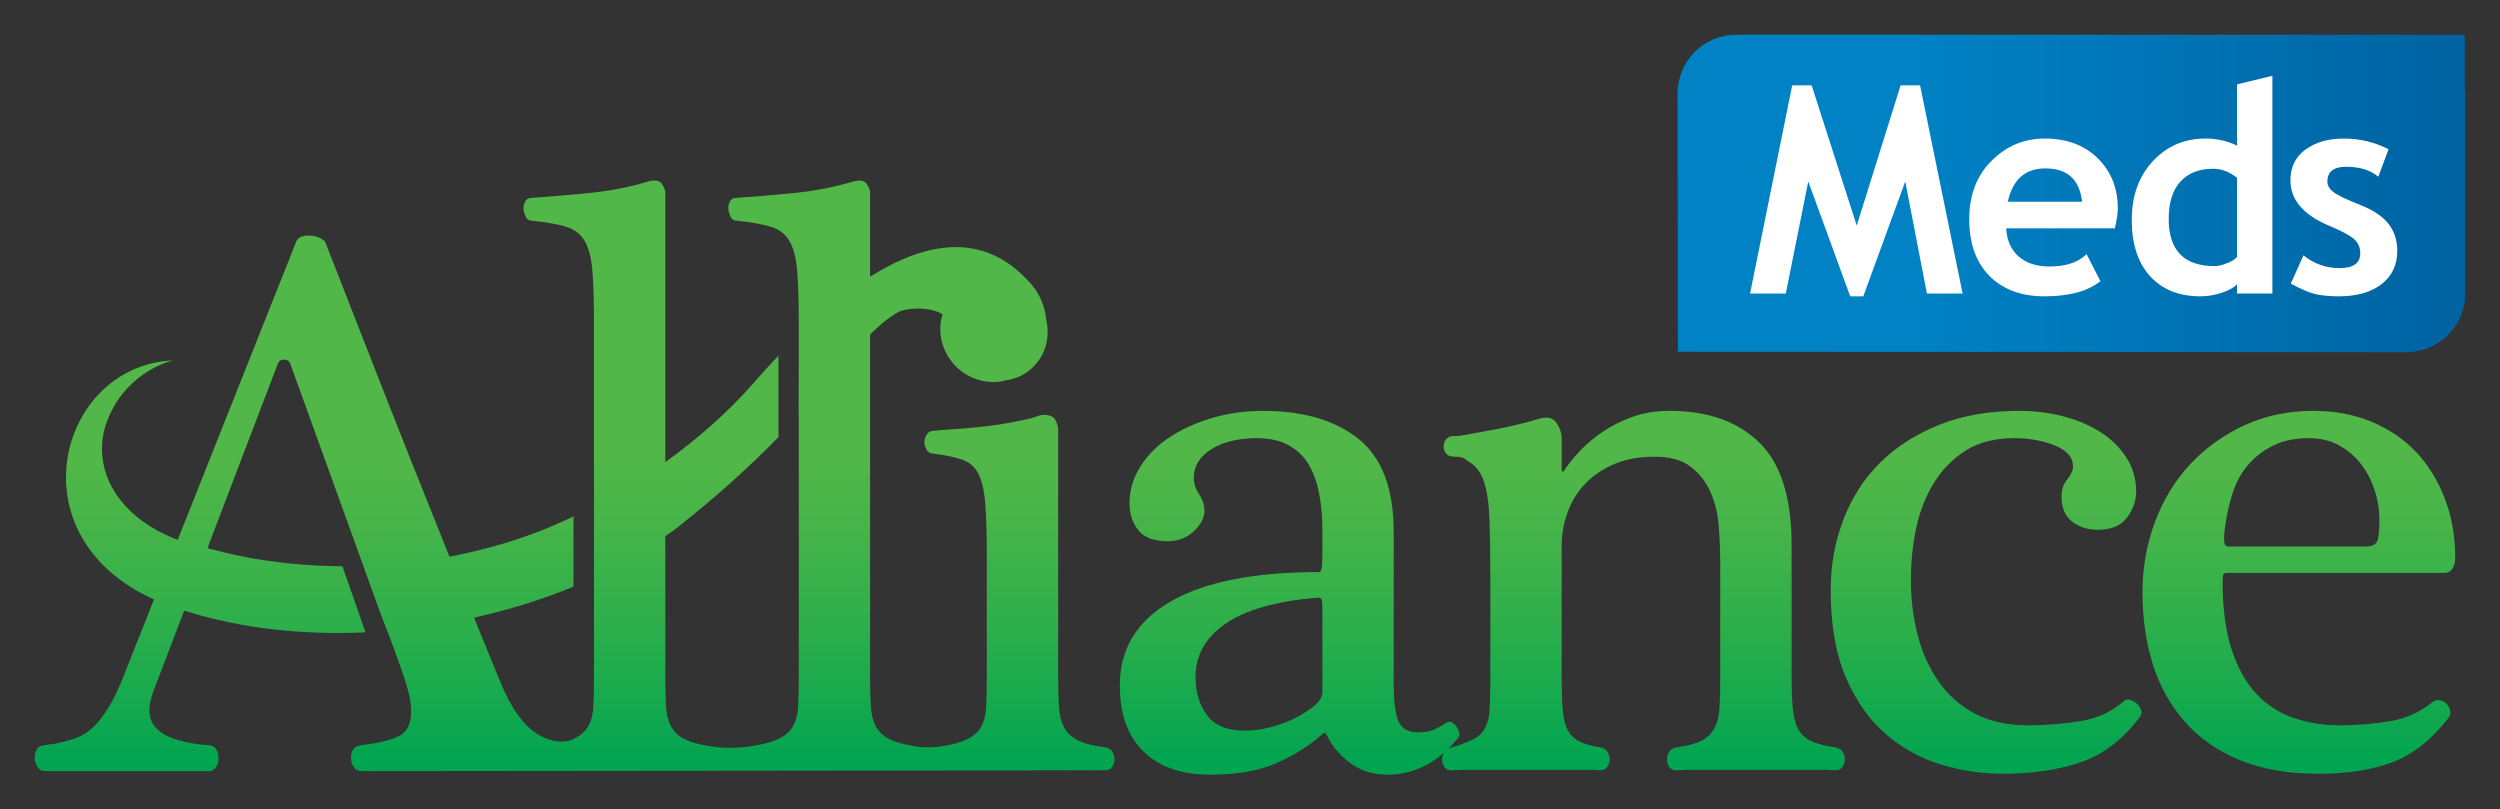
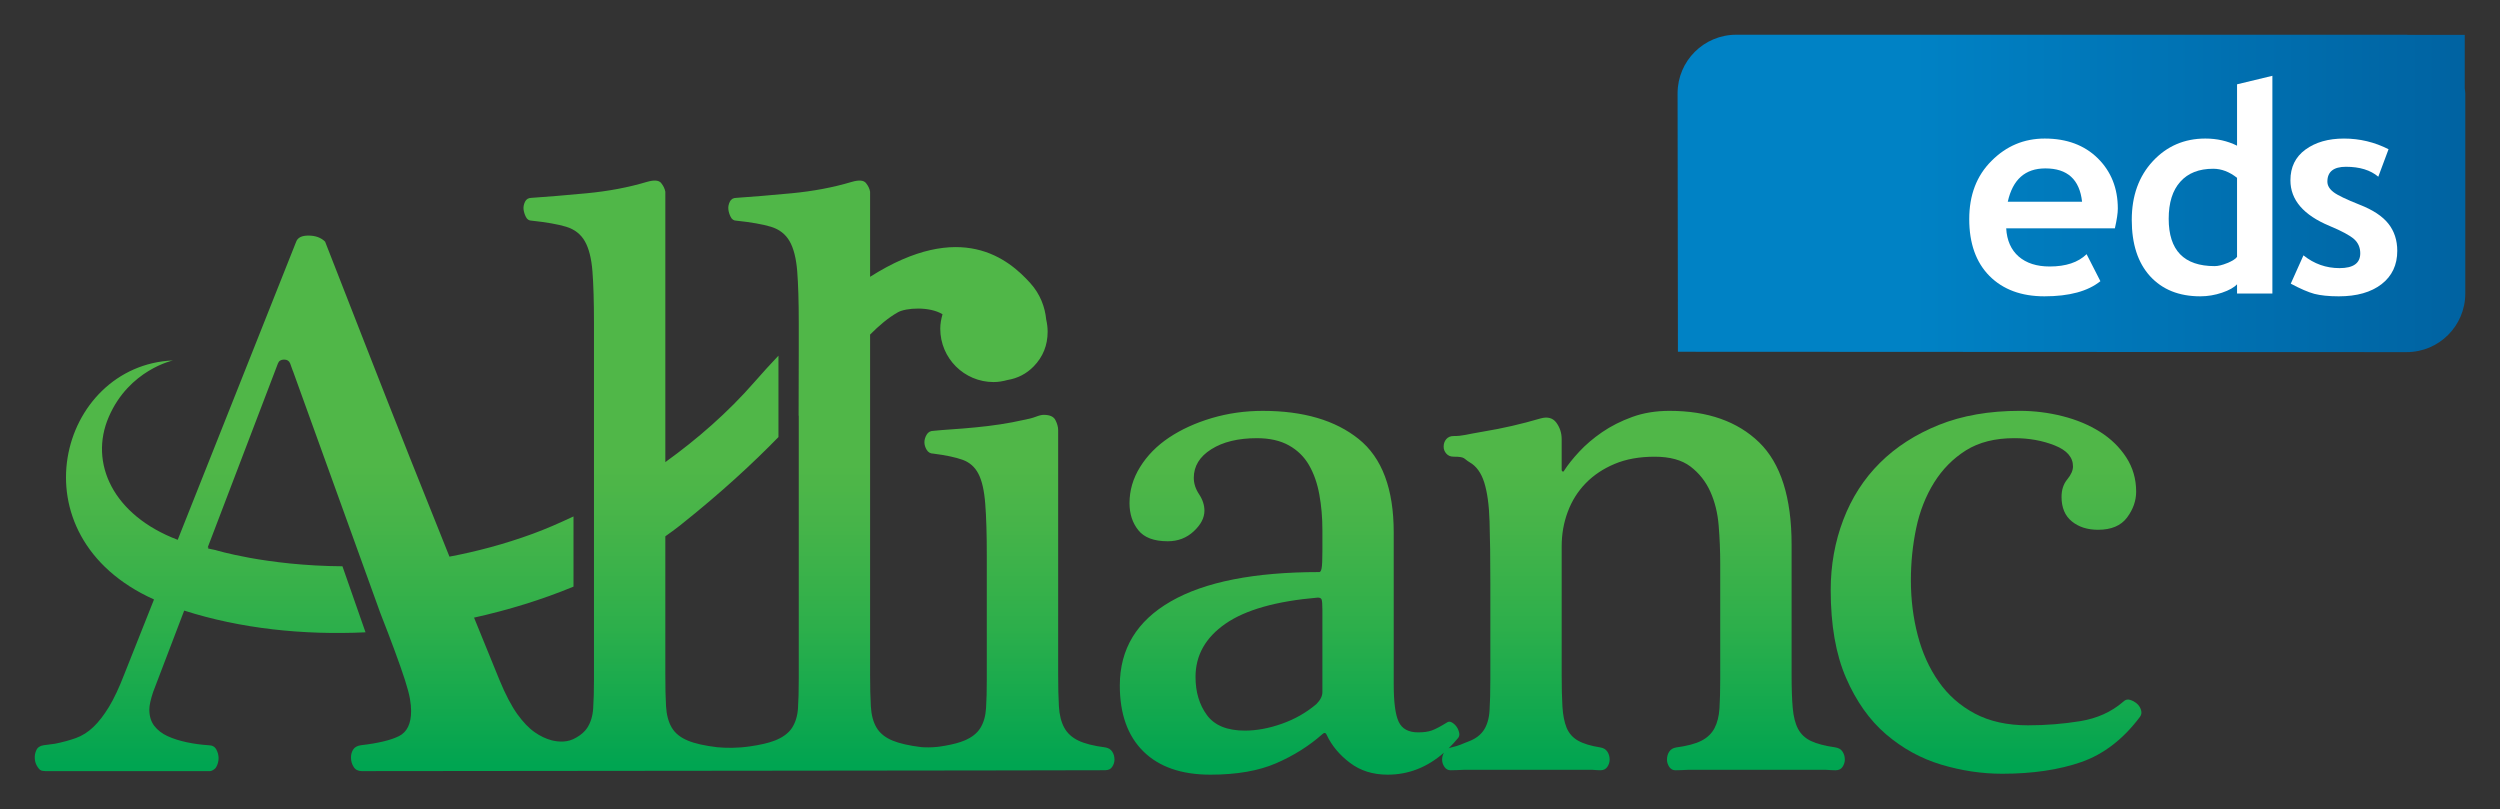
<svg xmlns="http://www.w3.org/2000/svg" xmlns:xlink="http://www.w3.org/1999/xlink" id="alliance-logo" version="1.1" viewBox="0 0 518.4 167.832">
  <rect x="0" y="0" width="518.4" height="167.832" fill="#333333" stroke="none" />
  <defs>
    <style>
      .st0 {
        fill: url(#linear-gradient2);
      }

      .st1 {
        fill: #fff;
      }

      .st2 {
        fill: url(#linear-gradient1);
      }

      .st3 {
        fill: url(#linear-gradient4);
      }

      .st4 {
        fill: url(#linear-gradient3);
      }

      .st5 {
        fill: url(#linear-gradient);
      }
    </style>
    <linearGradient id="linear-gradient" x1="-544.705" y1="-41.5" x2="-413.055" y2="-41.5" gradientTransform="translate(941.177 81.608)" gradientUnits="userSpaceOnUse">
      <stop offset="0" stop-color="#0082c5" />
      <stop offset="1" stop-color="#005e9c" />
    </linearGradient>
    <linearGradient id="linear-gradient1" x1="-529.342" y1="14.709" x2="-529.342" y2="77.114" gradientTransform="translate(941.177 81.608)" gradientUnits="userSpaceOnUse">
      <stop offset="0" stop-color="#50b748" />
      <stop offset=".202" stop-color="#46b449" />
      <stop offset=".537" stop-color="#2daf4b" />
      <stop offset=".962" stop-color="#04a550" />
      <stop offset="1" stop-color="#00a551" />
    </linearGradient>
    <linearGradient id="linear-gradient2" x1="-464.487" y1="14.709" x2="-464.487" y2="77.114" xlink:href="#linear-gradient1" />
    <linearGradient id="linear-gradient3" x1="-633.803" y1="14.706" x2="-633.803" y2="77.108" xlink:href="#linear-gradient1" />
    <linearGradient id="linear-gradient4" x1="-822.029" y1="14.712" x2="-822.029" y2="77.117" xlink:href="#linear-gradient1" />
  </defs>
  <g id="logo">
    <g id="meds">
      <path class="st5" d="M511.092,18.369V7.227h-11.818c-.088,0-.158-.027-.244-.027l-139.002.002c-6.728,0-12.165,5.441-12.165,12.15l.07,53.589,151.098.075c6.723,0,12.17-5.439,12.17-12.165V19.353c0-.337-.072-.654-.108-.983Z" />
      <g>
-         <path class="st1" d="M406.967,60.864h-7.409l-4.484-23.233-8.7,23.814h-2.717l-8.695-23.814-4.657,23.233h-7.41l8.735-43.165h4.036l9.344,29.08,9.096-29.08h4.041l8.82,43.165Z" />
        <path class="st1" d="M438.538,47.348h-22.533c.139,2.502,1.004,4.456,2.587,5.844,1.594,1.375,3.735,2.068,6.425,2.068,3.358,0,5.907-.846,7.66-2.553l2.86,5.601c-2.593,2.086-6.451,3.137-11.604,3.137-4.806,0-8.598-1.414-11.397-4.222-2.796-2.828-4.194-6.753-4.194-11.792,0-4.977,1.525-8.997,4.618-12.069,3.066-3.088,6.745-4.632,11.038-4.632,4.567,0,8.239,1.373,11.007,4.098,2.762,2.738,4.146,6.204,4.146,10.431,0,.908-.199,2.277-.61,4.09ZM416.331,41.833h15.409c-.513-4.621-3.048-6.913-7.611-6.913-4.185,0-6.769,2.292-7.798,6.913Z" />
        <path class="st1" d="M463.873,60.864v-1.912c-.616.655-1.651,1.245-3.11,1.739-1.456.495-2.964.753-4.517.753-4.407,0-7.87-1.401-10.412-4.18-2.532-2.791-3.792-6.674-3.792-11.671,0-4.976,1.454-9.024,4.358-12.16,2.898-3.129,6.541-4.705,10.904-4.705,2.409,0,4.591.5,6.57,1.48v-12.724l7.327-1.766v45.145h-7.327ZM463.873,36.87c-1.593-1.247-3.227-1.877-4.946-1.877-2.956,0-5.227.899-6.819,2.692-1.612,1.792-2.407,4.35-2.407,7.69,0,6.537,3.166,9.806,9.533,9.806.706,0,1.58-.209,2.597-.625,1.042-.423,1.724-.848,2.043-1.287v-16.399Z" />
        <path class="st1" d="M475.014,58.818l2.632-5.87c2.202,1.768,4.695,2.65,7.476,2.65,2.882,0,4.301-1.031,4.301-3.076,0-1.191-.427-2.168-1.28-2.942-.871-.759-2.549-1.673-5.037-2.71-5.442-2.255-8.164-5.41-8.164-9.478,0-2.727,1.028-4.847,3.112-6.375,2.093-1.525,4.745-2.286,7.993-2.286,3.277,0,6.346.74,9.241,2.214l-2.125,5.7c-1.615-1.366-3.839-2.062-6.714-2.062-2.555,0-3.844,1.03-3.844,3.073,0,.797.414,1.525,1.266,2.179.838.645,2.647,1.51,5.411,2.609,2.769,1.077,4.764,2.398,5.986,3.955,1.219,1.551,1.829,3.422,1.829,5.621,0,2.918-1.089,5.228-3.255,6.905-2.187,1.683-5.138,2.521-8.875,2.521-2.108,0-3.787-.188-5.061-.513-1.27-.344-2.904-1.051-4.894-2.114Z" />
      </g>
    </g>
    <g id="alliance">
      <path class="st2" d="M443.112,145.906c-.426-.368-.9-.631-1.427-.786-.523-.168-.997-.029-1.416.392-2.422,2.103-5.394,3.446-8.918,4.027-3.523.571-7.123.863-10.81.863-4.317,0-7.993-.817-11.047-2.441-3.051-1.628-5.55-3.83-7.49-6.618-1.948-2.783-3.398-5.984-4.341-9.602-.948-3.626-1.422-7.438-1.422-11.421,0-3.681.366-7.276,1.099-10.795.738-3.517,1.979-6.666,3.71-9.451,1.737-2.783,3.95-5.014,6.624-6.698,2.689-1.679,6.024-2.519,10.029-2.519,3.047,0,5.835.502,8.362,1.506,2.525,1,3.792,2.451,3.792,4.35,0,.846-.406,1.745-1.185,2.688-.791.957-1.189,2.167-1.189,3.642,0,2.221.713,3.915,2.132,5.071,1.42,1.161,3.236,1.741,5.444,1.741,2.735,0,4.738-.847,6.003-2.529,1.253-1.685,1.894-3.476,1.894-5.375,0-2.633-.692-5.01-2.06-7.115-1.369-2.102-3.178-3.872-5.444-5.296-2.259-1.421-4.832-2.499-7.728-3.235-2.893-.735-5.866-1.112-8.92-1.112-6.308,0-11.893.972-16.736,2.91-4.838,1.946-8.921,4.57-12.241,7.873-3.327,3.304-5.861,7.245-7.6,11.81-1.739,4.566-2.611,9.419-2.611,14.562,0,7.24,1.054,13.303,3.165,18.181,2.117,4.887,4.884,8.793,8.309,11.734,3.437,2.936,7.252,5.031,11.461,6.295,4.209,1.255,8.412,1.886,12.63,1.886,6.31,0,11.783-.816,16.411-2.428,4.622-1.619,8.675-4.737,12.141-9.352.319-.42.395-.895.237-1.418-.154-.524-.438-.971-.86-1.342Z" />
-       <path class="st0" d="M461.803,118.805h44.937c1.571,0,2.369-1.107,2.369-3.318,0-4.309-.715-8.332-2.132-12.061-1.432-3.737-3.399-6.95-5.918-9.633-2.526-2.683-5.599-4.784-9.234-6.309-3.624-1.524-7.644-2.289-12.058-2.289-5.27,0-10.052,1.001-14.365,2.995-4.312,1.989-8.039,4.667-11.197,8.026-3.154,3.358-5.6,7.35-7.333,11.969-1.739,4.614-2.602,9.492-2.602,14.637,0,5.356.702,10.304,2.126,14.875,1.428,4.569,3.649,8.554,6.655,11.972,3.009,3.406,6.798,6.051,11.38,7.943,4.573,1.889,10.03,2.834,16.339,2.834,6.206,0,11.411-.838,15.627-2.509,4.209-1.673,7.986-4.716,11.352-9.118.316-.414.426-.891.323-1.412-.105-.524-.34-.999-.715-1.422-.366-.419-.845-.686-1.422-.792-.573-.102-1.126.056-1.653.472-2.419,2.004-5.313,3.293-8.687,3.874-3.362.571-6.832.863-10.401.863-3.481,0-6.717-.521-9.709-1.572-2.996-1.046-5.585-2.756-7.741-5.11-2.156-2.356-3.83-5.42-5.043-9.197-1.208-3.772-1.818-8.38-1.818-13.834,0-.52.029-.967.07-1.337.06-.364.338-.546.85-.546ZM461.43,109.051c.321-2.43.845-4.743,1.581-6.958.728-2.211,1.806-4.141,3.219-5.777,1.423-1.633,3.158-2.953,5.2-3.954,2.042-1.003,4.484-1.506,7.321-1.506,2.313,0,4.354.475,6.146,1.425,1.784.95,3.303,2.222,4.563,3.803,1.257,1.58,2.231,3.399,2.906,5.454.685,2.057,1.032,4.188,1.032,6.404,0,1.482-.11,2.747-.311,3.797-.211,1.06-1.056,1.585-2.52,1.585h-28.581c-.481,0-.74-.396-.792-1.185-.046-.791.038-1.825.237-3.088Z" />
      <path class="st4" d="M380.654,154.99c-2.206-.313-3.917-.763-5.133-1.339-1.203-.576-2.103-1.416-2.68-2.518-.581-1.101-.941-2.545-1.101-4.33-.16-1.787-.235-4.099-.235-6.936v-26.94c0-9.768-2.249-16.837-6.723-21.196-4.484-4.349-10.683-6.536-18.583-6.536-2.852,0-5.43.423-7.748,1.268-2.32.844-4.404,1.894-6.251,3.162-1.837,1.267-3.415,2.615-4.734,4.038-1.323,1.429-2.348,2.712-3.093,3.875-.087.214-.197.285-.333.234-.144-.054-.213-.183-.213-.396v-6.324c0-1.267-.366-2.397-1.1-3.403-.735-.998-1.837-1.294-3.306-.873-3.983,1.169-7.902,2.064-11.732,2.694-3.836.637-4.29.948-6.286.948-.63,0-1.128.213-1.499.634-.369.423-.551.948-.551,1.581,0,.535.182,1.003.551,1.425.371.425.869.638,1.499.638,2.525,0,2.005.396,3.371,1.179,1.367.791,2.369,2.18,2.999,4.177.623,1.989,1.004,4.692,1.102,8.1.108,3.417.161,7.69.161,12.834v19.841c0,2.628-.054,4.774-.161,6.452-.097,1.679-.496,3.042-1.181,4.095-.687,1.044-1.739,1.835-3.159,2.364-1.419.525-1.752.821-3.601,1.252-.22.035-.4.127-.572.207.642-.638,1.282-1.312,1.897-2.061.314-.32.423-.718.314-1.194-.105-.474-.283-.893-.548-1.263-.266-.364-.582-.658-.954-.871-.356-.212-.706-.212-1.025,0-1.358.846-2.415,1.397-3.15,1.66-.738.265-1.687.394-2.845.394-1.996,0-3.339-.736-4.025-2.21-.685-1.464-1.025-4.038-1.025-7.72v-31.517c0-9.039-2.42-15.496-7.267-19.382-4.838-3.887-11.469-5.838-19.888-5.838-3.689,0-7.22.505-10.59,1.499-3.363,1.001-6.31,2.352-8.835,4.033-2.527,1.692-4.529,3.718-6.004,6.096-1.476,2.363-2.204,4.87-2.204,7.504,0,2.212.603,4.083,1.825,5.611,1.21,1.525,3.244,2.295,6.106,2.295,2.12,0,3.914-.687,5.39-2.067,1.477-1.368,2.216-2.789,2.216-4.272,0-1.159-.371-2.293-1.103-3.398-.742-1.113-1.104-2.25-1.104-3.403,0-2.425,1.2-4.408,3.629-5.937,2.419-1.53,5.572-2.298,9.464-2.298,2.625,0,4.839.5,6.628,1.496,1.788.998,3.183,2.369,4.181,4.105 1,1.737,1.708,3.763,2.128,6.076.426,2.311.64,4.778.64,7.411v4.256c0,1.894-.058,3.107-.164,3.632-.105.528-.266.789-.476.789-13.474,0-23.736,2.022-30.792,6.078-7.056,4.053-10.577,9.866-10.577,17.446,0,5.896,1.63,10.455,4.891,13.67,3.255,3.203,7.883,4.816,13.881,4.816,5.468,0,10.017-.794,13.648-2.37,3.634-1.573,6.808-3.577,9.548-5.997.421-.416.738-.369.944.153,1.052,2.214,2.656,4.138,4.815,5.759,2.156,1.637,4.757,2.455,7.809,2.455,4.336,0,8.228-1.533,11.671-4.558-.232.425-.374.901-.374,1.439,0,.527.153,1.024.477,1.498.316.465.735.704,1.262.704.875,0,1.807-.049,2.726-.088h26.734c.666.055,1.238.088,1.643.088.63,0,1.106-.239,1.421-.704.316-.474.474-.971.474-1.498,0-.626-.158-1.184-.474-1.653-.315-.474-.791-.763-1.421-.87-1.996-.313-3.552-.784-4.657-1.413-1.108-.627-1.887-1.527-2.371-2.675-.469-1.156-.757-2.624-.867-4.409-.105-1.785-.156-3.988-.156-6.614v-26.601c0-2.521.421-4.912,1.269-7.17.837-2.252,2.077-4.22,3.709-5.902,1.636-1.684,3.636-3.018,6.008-4.015,2.371-1.001,5.142-1.494,8.302-1.494,3.154,0,5.636.68,7.425,2.042,1.796,1.368,3.161,3.098,4.111,5.202.946,2.096,1.528,4.455,1.734,7.08.218,2.628.318,5.246.318,7.874v23.933c0,2.414-.052,4.43-.153,6.058-.112,1.626-.452,2.995-1.026,4.091-.582,1.107-1.475,1.973-2.685,2.6-1.209.629-2.97,1.101-5.28,1.413-.641.108-1.113.396-1.43.87-.31.469-.466,1.027-.466,1.653,0,.527.156,1.024.466,1.498.317.465.738.704,1.267.704.759,0,1.621-.033,2.532-.088h28.754c.765.055,1.454.088,1.972.088.632,0,1.104-.239,1.415-.704.311-.474.475-.979.475-1.501,0-.63-.164-1.18-.475-1.65-.311-.474-.783-.765-1.415-.87ZM274.213,143.508c0,.833-.425,1.674-1.261,2.504-2.101,1.777-4.496,3.139-7.166,4.075-2.68.946-5.229,1.414-7.642,1.414-3.677,0-6.3-1.075-7.873-3.216-1.572-2.139-2.367-4.777-2.367-7.917,0-4.492,2.072-8.172,6.225-11.044,4.146-2.868,10.528-4.678,19.136-5.407.417,0,.678.133.783.395s.164.962.164,2.11v17.085Z" />
      <path class="st3" d="M229.205,154.984c-2.423-.311-4.288-.784-5.606-1.421-1.312-.633-2.295-1.524-2.92-2.682-.63-1.157-1.001-2.631-1.106-4.42-.104-1.78-.154-3.999-.154-6.631v-50.656c0-.625-.19-1.311-.559-2.048-.359-.736-1.18-1.105-2.428-1.105-.426,0-.972.133-1.656.397-.682.265-1.602.496-2.755.708-1.367.313-2.913.607-4.644.87-1.737.259-3.435.472-5.124.627-1.687.164-3.284.297-4.812.398-1.518.099-2.812.207-3.87.315-.625,0-1.098.26-1.414.788-.316.527-.472,1.056-.472,1.578,0,.529.156,1.053.472,1.576.316.527.789.788,1.414.788,2.525.322,4.534.746,6.004,1.266,1.474.527,2.577,1.494,3.311,2.917.738,1.422,1.209,3.501,1.415,6.237.22,2.738.321,6.367.321,10.888v25.407c0,2.42-.048,4.441-.156,6.075-.101,1.635-.496,3-1.183,4.109-.688,1.099-1.785,1.965-3.316,2.598-1.042.437-2.398.789-4.008,1.073-.351.072-.687.117-1.027.164-.177.024-.359.047-.541.072-1.268.135-2.422.122-3.363.053-2.513-.314-4.515-.762-5.96-1.361-1.523-.633-2.619-1.524-3.308-2.682-.688-1.157-1.078-2.631-1.182-4.42-.105-1.78-.157-3.999-.157-6.631v-70.454c1.887-1.894,3.727-3.461,5.756-4.618,1.655-.942,6.551-1.261,9.265.402-.274.96-.469,1.952-.469,3,0,6.109,4.953,11.061,11.064,11.061,1.001,0,1.952-.176,2.872-.426,2.112-.349,3.929-1.28,5.431-2.817,1.935-1.979,2.898-4.387,2.898-7.21,0-.884-.12-1.717-.3-2.527-.253-2.596-1.245-5.253-3.273-7.512-4.505-5.012-14.375-13.301-33.242-1.333v-17.638c-.104-.63-.394-1.233-.863-1.808-.474-.585-1.446-.665-2.913-.244-3.883,1.162-8.055,1.948-12.523,2.37-4.469.423-8.276.736-11.437.949-.637,0-1.081.261-1.344.786-.259.524-.369,1.054-.311,1.585.052.522.212,1.048.477,1.57.257.528.651.79,1.178.79,3.045.321,5.447.741,7.177,1.263,1.738.531,3.023,1.531,3.87,3.004.836,1.47,1.366,3.547,1.577,6.23.213,2.679.321,6.288.321,10.811v5.622l-.033,13.523c.011-.008.017-.019.033-.033v54.604c0,2.42-.055,4.441-.16,6.075-.11,1.635-.536,3-1.262,4.109-.741,1.099-1.924,1.965-3.551,2.598-1.305.507-3.038.904-5.164,1.206-2.611.39-4.99.34-6.793.175-2.588-.314-4.63-.767-6.087-1.381-1.528-.633-2.635-1.524-3.318-2.682-.685-1.157-1.077-2.631-1.188-4.42-.108-1.78-.147-3.999-.147-6.631v-28.621c1.022-.733,2.053-1.464,3.018-2.232,8.623-6.853,15.192-12.969,20.442-18.348v-16.877c-1.635,1.724-3.297,3.534-5.017,5.508-5.457,6.253-11.816,11.798-18.442,16.563v-56.065c-.114-.63-.4-1.233-.871-1.808-.474-.585-1.445-.665-2.913-.244-3.883,1.162-8.061,1.948-12.521,2.37-4.468.423-8.283.736-11.435.949-.631,0-1.085.261-1.344.786-.259.524-.371,1.054-.318,1.585.06.522.218,1.048.479,1.57.259.528.658.79,1.184.79,3.047.321,5.44.741,7.176,1.263,1.739.531,3.025,1.531,3.871,3.004.84,1.47,1.365,3.547,1.577,6.23.213,2.679.318,6.288.318,10.811v73.716c0,2.42-.053,4.441-.163,6.075-.104,1.635-.53,3-1.258,4.109-.524.78-1.286,1.437-2.261,1.982-1.739,1.073-3.674.917-5.083.568-1.195-.322-2.362-.861-3.507-1.664-1.211-.839-2.422-2.099-3.635-3.783-1.203-1.687-2.45-4.047-3.704-7.1-1.698-4.133-3.453-8.445-5.258-12.896,7.177-1.593,14.137-3.741,20.622-6.43v-14.556c-2.891,1.364-5.737,2.611-8.464,3.607-5.925,2.171-11.712,3.682-17.259,4.732-2.701-6.732-5.403-13.477-8.112-20.281-3.152-7.936-6.227-15.745-9.227-23.424-2.999-7.678-5.813-14.874-8.445-21.608-.846-.838-1.996-1.262-3.47-1.262-1.37,0-2.211.424-2.525,1.262l-24.569,61.825c-13.424-5.082-18.427-15.957-14.29-25.5,4.216-9.755,13.313-11.698,13.313-11.698-23.611.998-33.376,36.337-3.938,49.566l-6.183,15.563c-1.051,2.731-2.102,4.968-3.152,6.704-1.058,1.737-2.134,3.127-3.24,4.18-1.1,1.053-2.307,1.816-3.623,2.29-1.319.472-2.764.866-4.34,1.179l-2.366.314c-.735.11-1.241.45-1.502,1.028-.27.577-.364,1.185-.311,1.815.041.63.259,1.21.627,1.732.302.432.522.648.934.726l.652.065h34.141c.224,0,.958-.293,1.279-.867.312-.577.474-1.182.474-1.819,0-.621-.163-1.228-.474-1.809-.321-.579-.846-.871-1.573-.871-1.583-.104-3.105-.314-4.58-.627-1.474-.318-2.794-.733-3.948-1.261-1.157-.529-2.072-1.239-2.764-2.134-.682-.89-1.024-2.021-1.024-3.392,0-.839.267-2.046.789-3.623l6.441-16.886c11.645,3.722,24.6,5.115,37.602,4.505l-4.786-13.692c-15.797-.11-26.344-3.369-26.344-3.369-.527-.09-1.006-.215-1.517-.318l.089-.234-.163.003,14.563-38.157c.208-.527.63-.788,1.261-.788.632,0,1.046.261,1.264.788l.548,1.533.01-.018,18.149,50.269c1.165,2.985,2.146,5.532,2.905,7.606.952,2.574,1.689,4.678,2.212,6.307.521,1.63.859,2.923,1.025,3.872.158.946.239,1.78.239,2.513,0,2.635-.84,4.37-2.525,5.212-1.68.839-4.314,1.476-7.89,1.888-.741.11-1.272.393-1.583.871-.309.468-.472,1.028-.472,1.65,0,.738.184,1.402.558,1.979.359.574.921.867,1.655.867.058,0,.127-.003.197-.003v.003s153.297-.141,154.018-.185c.74-.047,1.101-.239,1.417-.704.316-.474.474-.979.474-1.501,0-.63-.158-1.183-.474-1.659-.316-.472-.792-.762-1.417-.867Z" />
    </g>
  </g>
</svg>